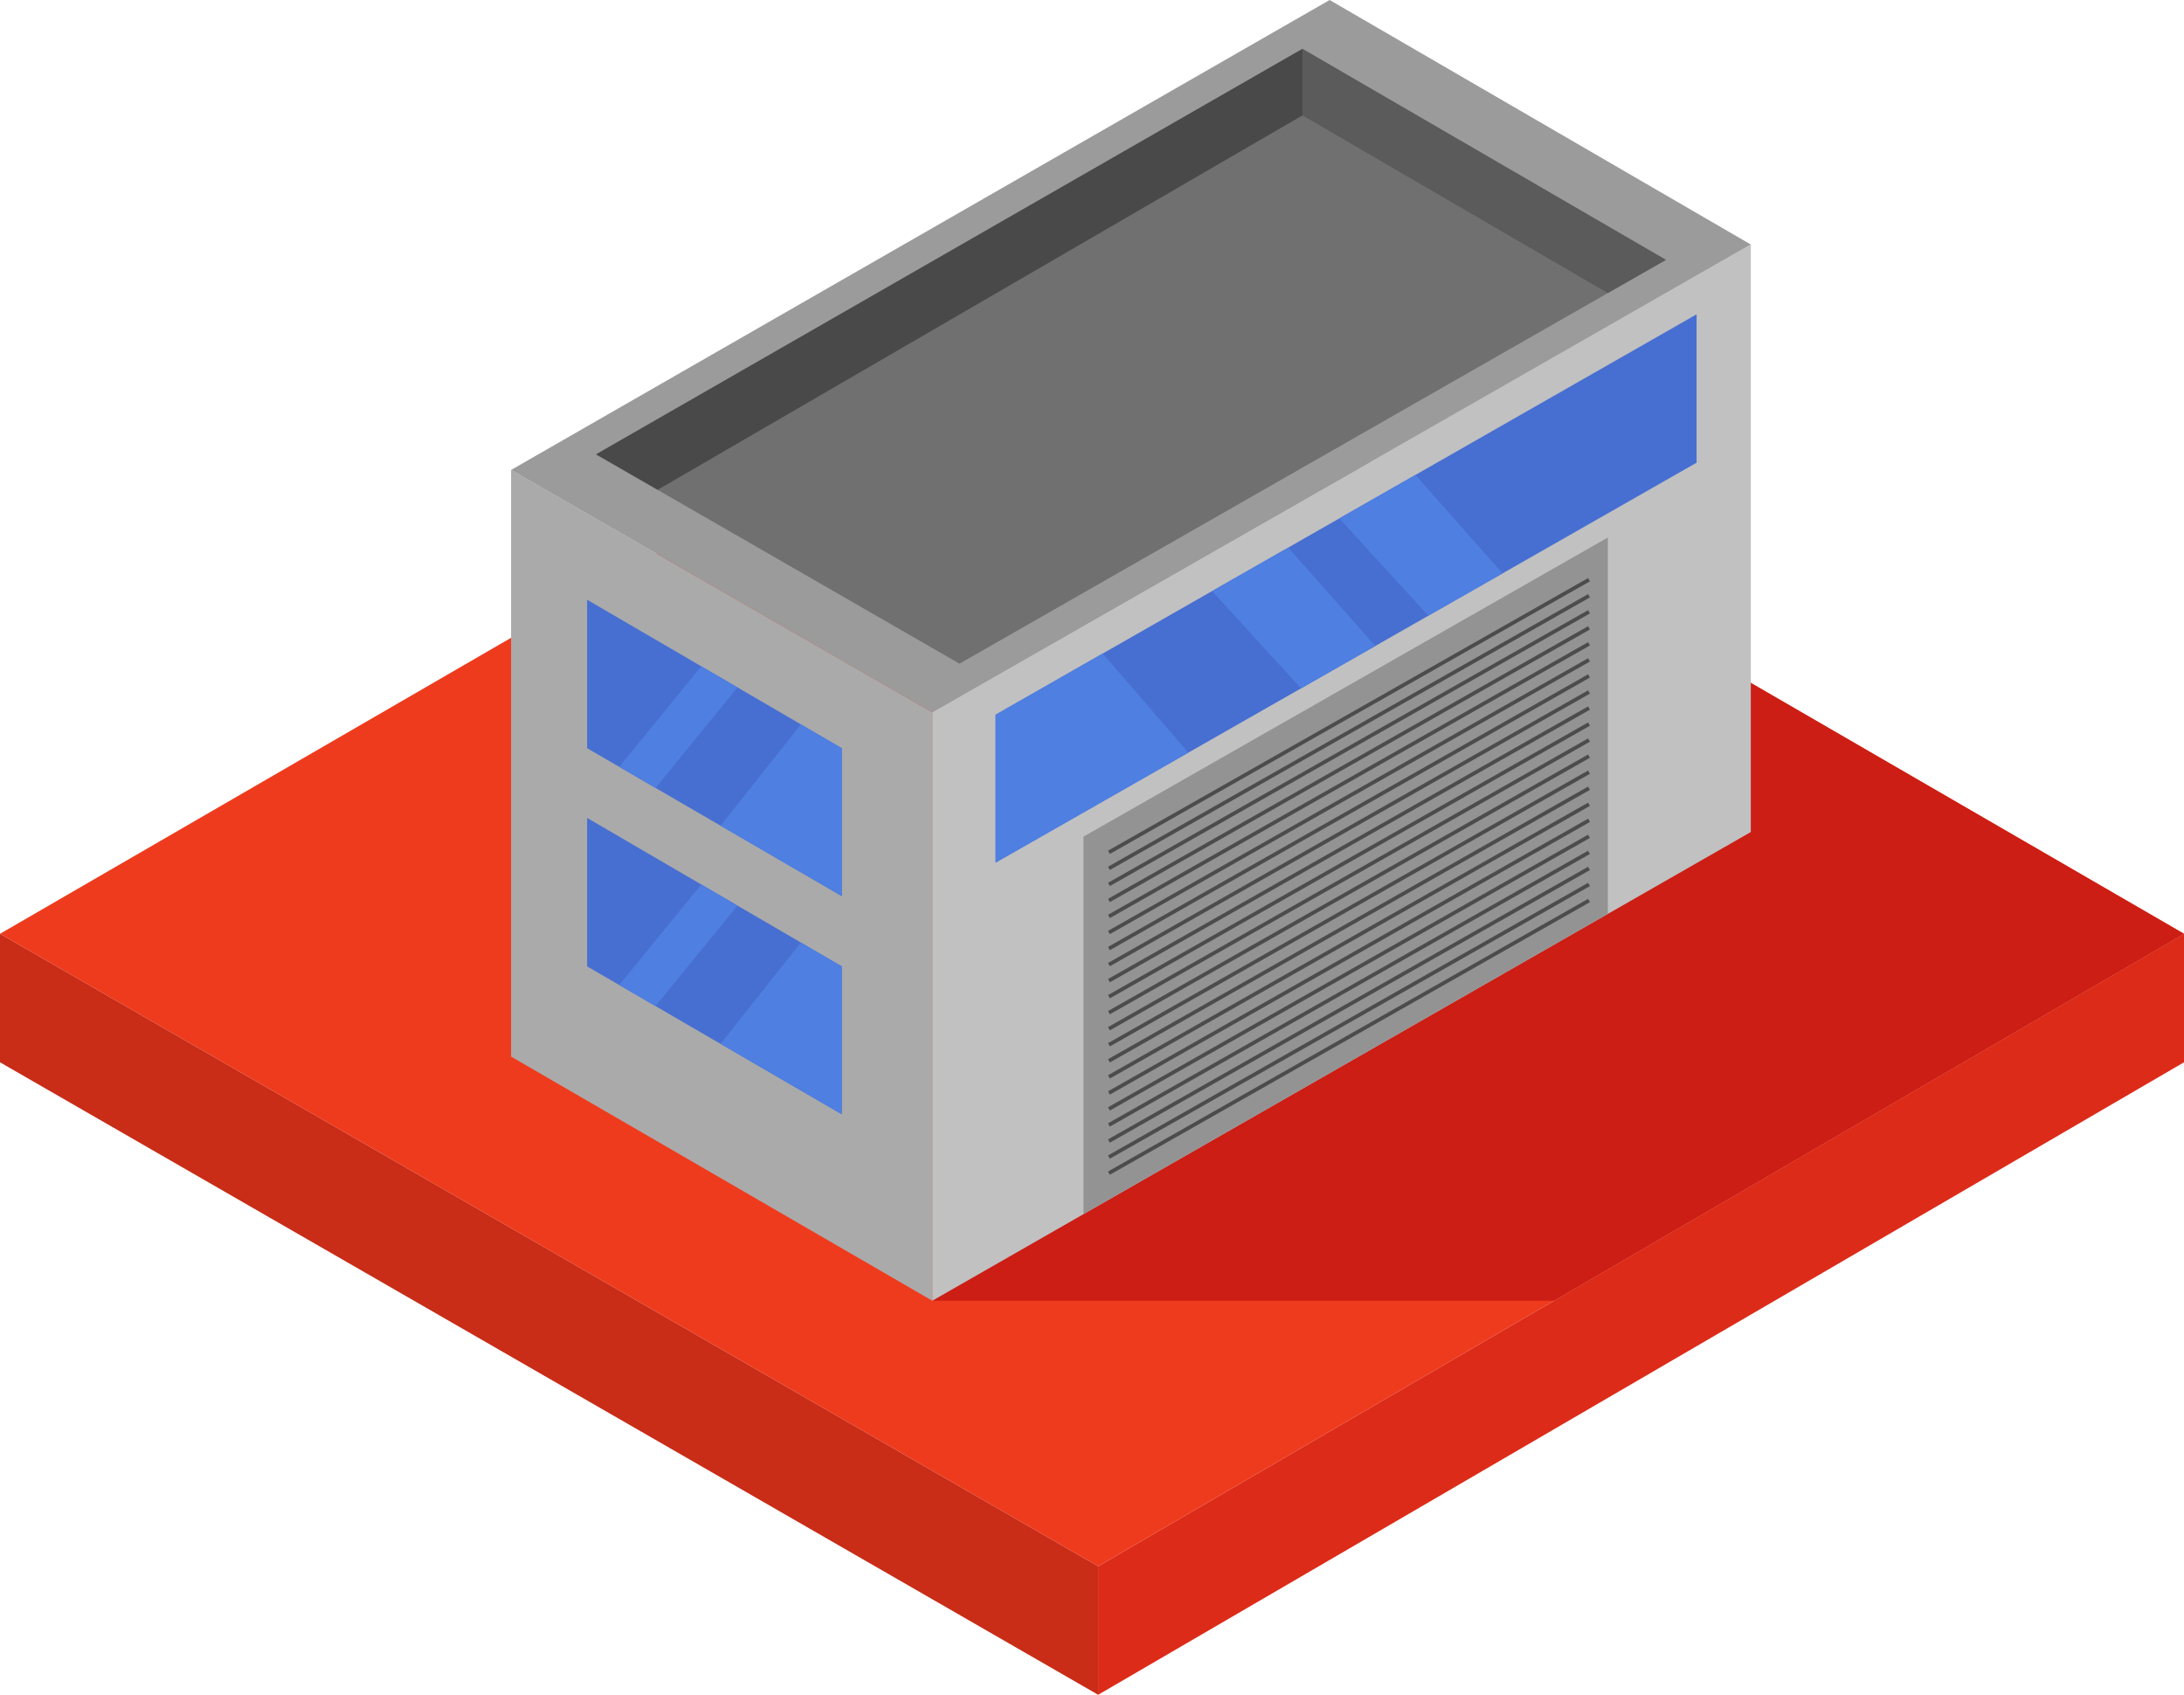
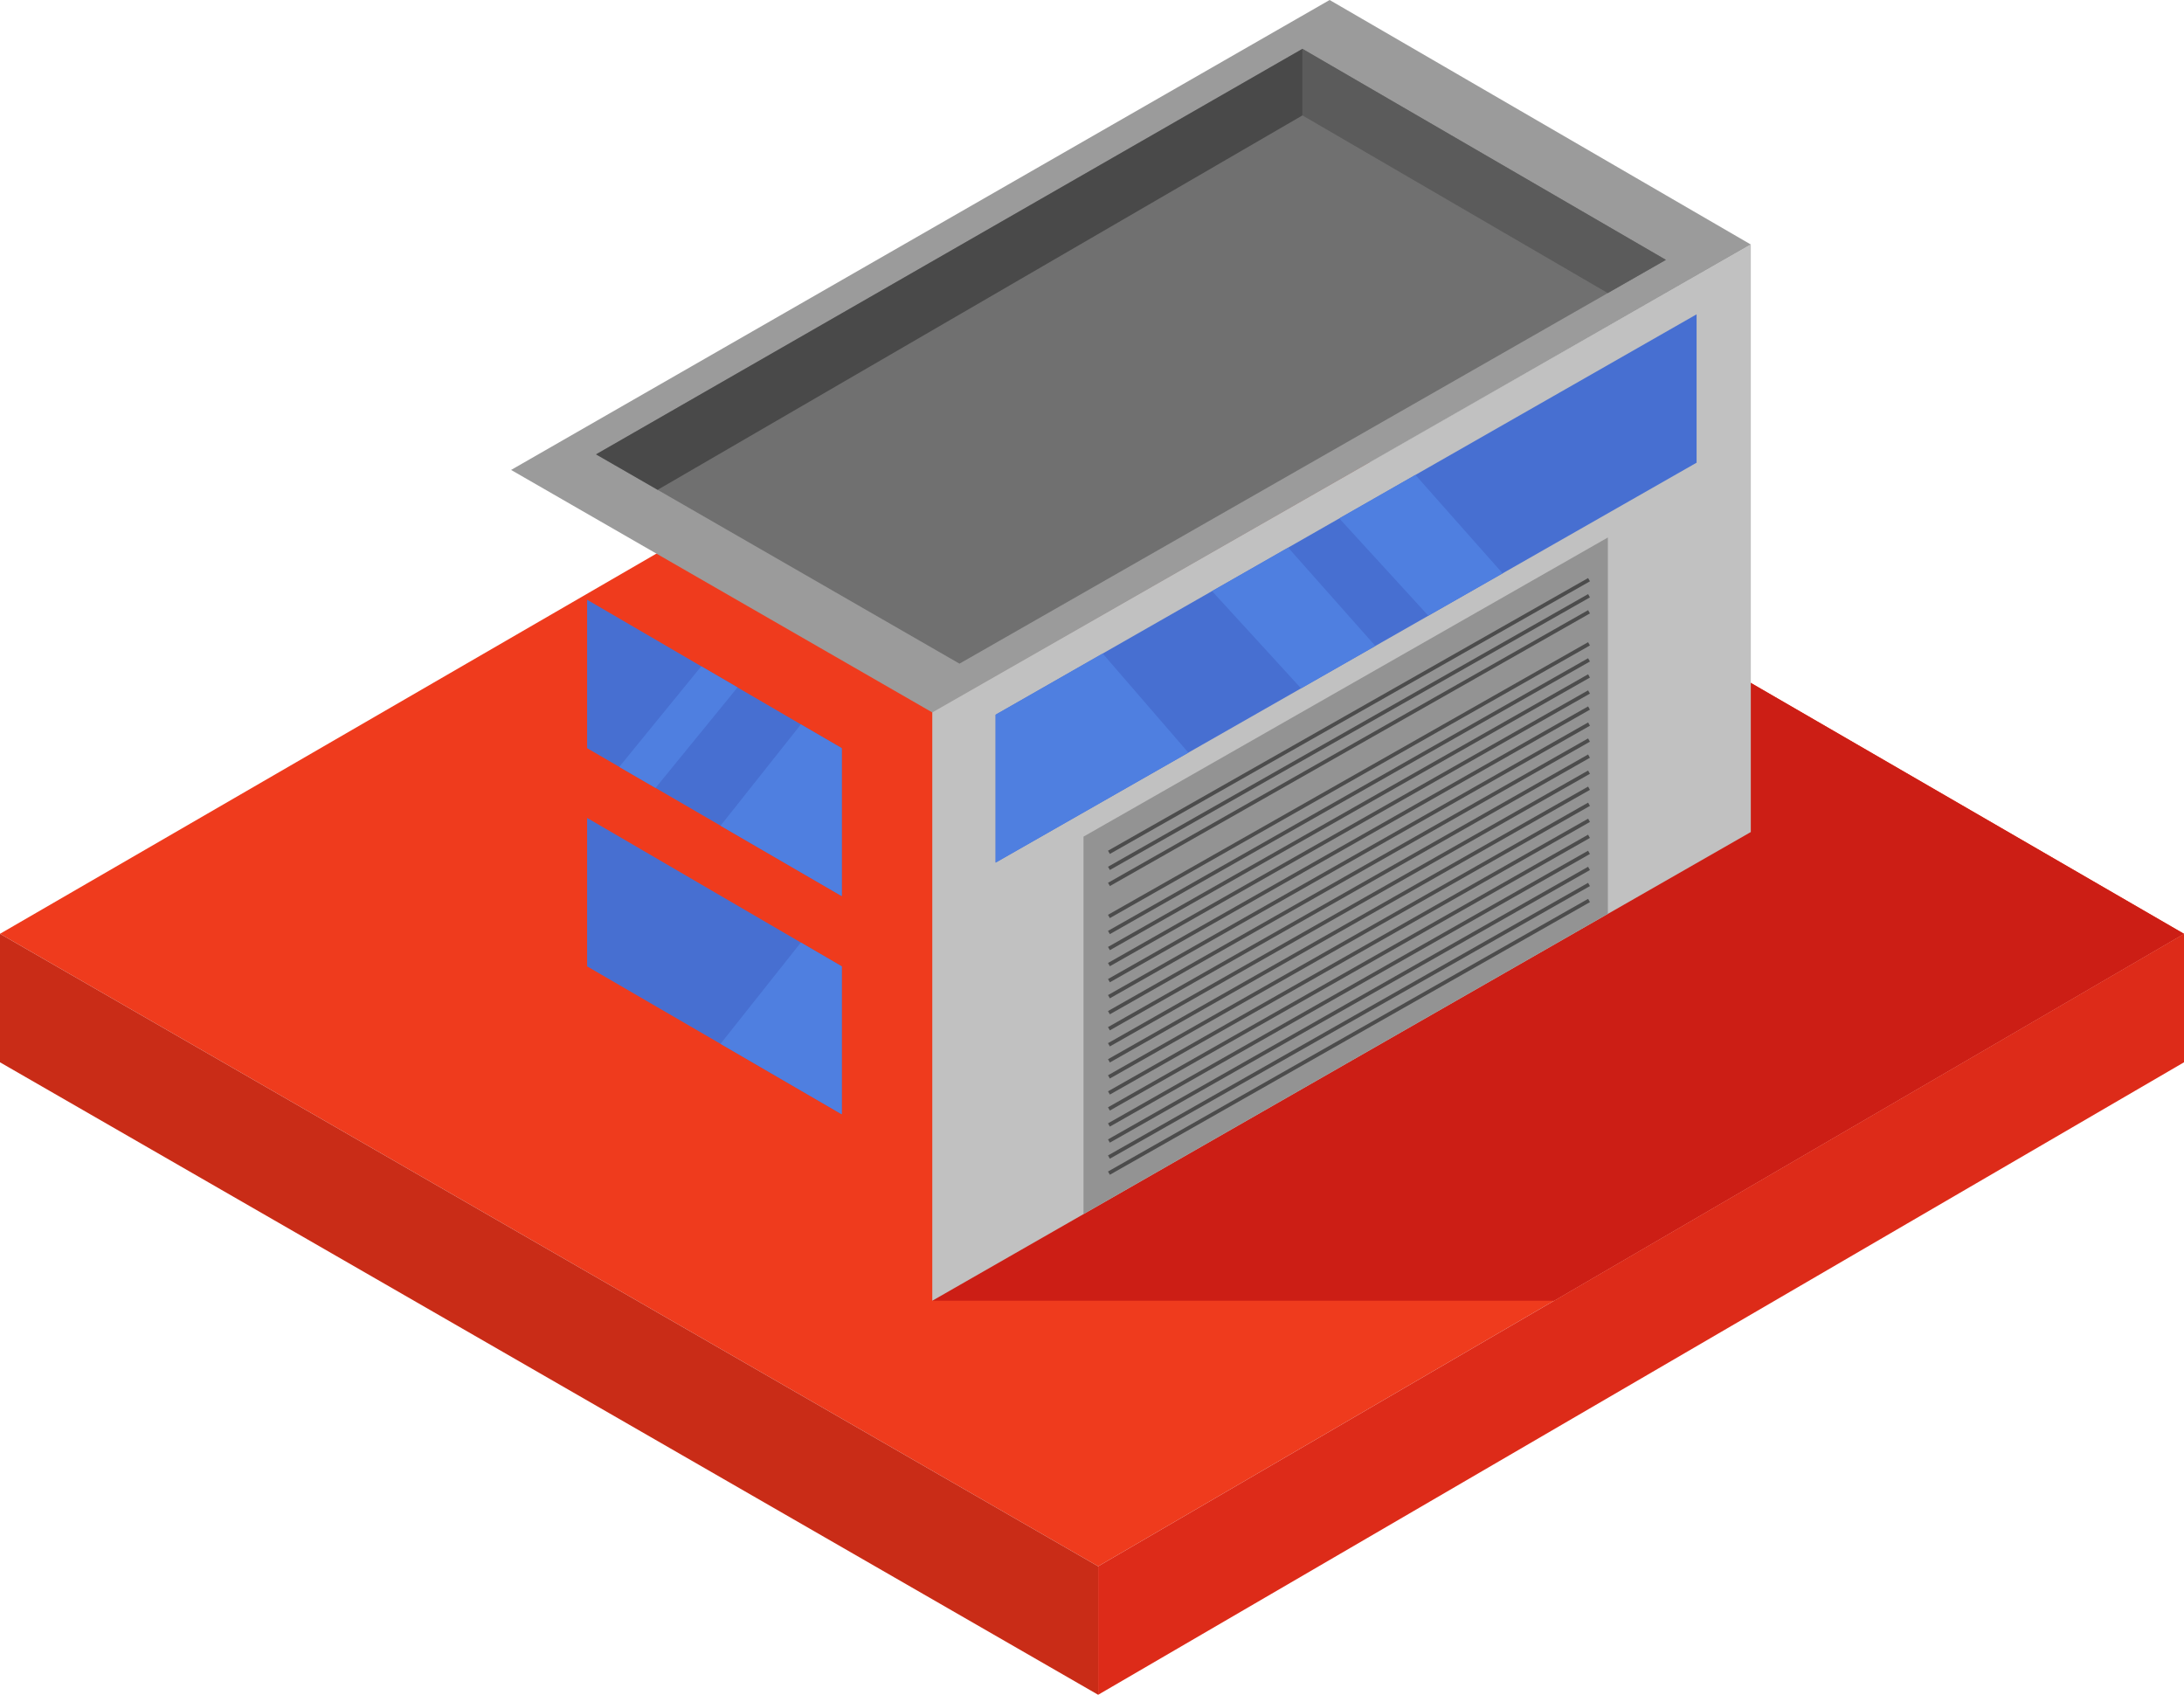
<svg xmlns="http://www.w3.org/2000/svg" height="2175.0" preserveAspectRatio="xMidYMid meet" version="1.0" viewBox="709.6 792.7 2803.2 2175.0" width="2803.2" zoomAndPan="magnify">
  <g>
    <g>
      <g>
        <path d="M3512.8 1991.1L2119.1 2802.8 709.6 1991.1 2111.2 1179.4z" fill="#EF3B1D" />
      </g>
      <g>
        <path d="M2119.1 2967.7L2119.1 2802.8 709.6 1991.1 709.6 2156z" fill="#C92C17" />
      </g>
      <g>
        <path d="M3512.8 2156L3512.8 1991.1 2119.1 2802.8 2119.1 2967.7z" fill="#DD2B19" />
      </g>
    </g>
    <g>
      <path d="M1906.2 2462L2704.2 2462 3512.8 1991.1 2956.8 1669.1z" fill="#CC1E15" />
    </g>
    <g>
      <g>
        <path d="M2956.8 1860.5L2956.8 1106.5 1906.2 1706 1906.2 2462z" fill="#C1C1C1" />
      </g>
      <g>
        <path d="M2773.3 1965.4L2773.3 1482.5 2100.3 1866.4 2100.3 2350.7z" fill="#939393" />
      </g>
      <g>
-         <path d="M1365.6 2148.7L1365.6 1395.7 1906.2 1706.9 1906.2 2462z" fill="#AAA" />
-       </g>
+         </g>
      <g>
        <path d="M2956.8 1106.5L2416.2 792.7 1365.6 1395.8 1906.2 1707z" fill="#9B9B9B" />
      </g>
      <g>
        <path d="M2847.8 1126.2L2381.3 855.4 1474.6 1375.8 1941.1 1644.4z" fill="#707070" />
      </g>
      <g>
        <path d="M2381.3 855.4L2381.3 940.8 2773.2 1168.8 2847.8 1126.2z" fill="#5B5B5B" />
      </g>
      <g>
        <path d="M2381.3 940.8L1553.7 1421.3 1474.6 1375.8 2381.3 855.4z" fill="#494949" />
      </g>
      <g>
        <path d="M2086.7 1709H2795.3V1713.8H2086.7z" fill="#4C4C4C" transform="rotate(-29.588 2441.363 1711.417)" />
      </g>
      <g>
        <path d="M2086.7 1729.6H2795.3V1734.4H2086.7z" fill="#4C4C4C" transform="rotate(-29.588 2441.364 1732.002)" />
      </g>
      <g>
        <path d="M2086.7 1750.2H2795.3V1755H2086.7z" fill="#4C4C4C" transform="rotate(-29.588 2441.366 1752.588)" />
      </g>
      <g>
-         <path d="M2086.7 1770.8H2795.3V1775.6H2086.7z" fill="#4C4C4C" transform="rotate(-29.588 2441.368 1773.174)" />
-       </g>
+         </g>
      <g>
        <path d="M2086.7 1791.3H2795.3V1796.1H2086.7z" fill="#4C4C4C" transform="rotate(-29.588 2441.369 1793.759)" />
      </g>
      <g>
        <path d="M2086.7 1811.9H2795.3V1816.7H2086.7z" fill="#4C4C4C" transform="rotate(-29.588 2441.37 1814.345)" />
      </g>
      <g>
        <path d="M2086.7 1832.5H2795.3V1837.3H2086.7z" fill="#4C4C4C" transform="rotate(-29.588 2441.372 1834.93)" />
      </g>
      <g>
        <path d="M2086.7 1853.1H2795.3V1857.9H2086.7z" fill="#4C4C4C" transform="rotate(-29.588 2441.373 1855.516)" />
      </g>
      <g>
        <path d="M2086.7 1873.7H2795.3V1878.5H2086.7z" fill="#4C4C4C" transform="rotate(-29.588 2441.375 1876.102)" />
      </g>
      <g>
        <path d="M2086.7 1894.3H2795.3V1899.1H2086.7z" fill="#4C4C4C" transform="rotate(-29.588 2441.376 1896.687)" />
      </g>
      <g>
        <path d="M2086.7 1914.8H2795.3V1919.6H2086.7z" fill="#4C4C4C" transform="rotate(-29.588 2441.378 1917.273)" />
      </g>
      <g>
        <path d="M2086.7 1935.4H2795.3V1940.2H2086.7z" fill="#4C4C4C" transform="rotate(-29.588 2441.38 1937.859)" />
      </g>
      <g>
        <path d="M2086.7 1956H2795.3V1960.8H2086.7z" fill="#4C4C4C" transform="rotate(-29.588 2441.38 1958.444)" />
      </g>
      <g>
        <path d="M2086.7 1976.6H2795.3V1981.4H2086.7z" fill="#4C4C4C" transform="rotate(-29.588 2441.382 1979.03)" />
      </g>
      <g>
        <path d="M2086.7 1997.2H2795.3V2002H2086.7z" fill="#4C4C4C" transform="rotate(-29.588 2441.384 1999.616)" />
      </g>
      <g>
        <path d="M2086.7 2017.8H2795.3V2022.6H2086.7z" fill="#4C4C4C" transform="rotate(-29.588 2441.385 2020.201)" />
      </g>
      <g>
        <path d="M2086.7 2038.3H2795.3V2043.1H2086.7z" fill="#4C4C4C" transform="rotate(-29.588 2441.387 2040.787)" />
      </g>
      <g>
        <path d="M2086.7 2058.9H2795.3V2063.7H2086.7z" fill="#4C4C4C" transform="rotate(-29.588 2441.388 2061.372)" />
      </g>
      <g>
        <path d="M2086.7 2079.5H2795.3V2084.3H2086.7z" fill="#4C4C4C" transform="rotate(-29.588 2441.39 2081.958)" />
      </g>
      <g>
        <path d="M2086.7 2100.1H2795.3V2104.9H2086.7z" fill="#4C4C4C" transform="rotate(-29.588 2441.391 2102.544)" />
      </g>
      <g>
        <path d="M2086.7 2120.7H2795.3V2125.5H2086.7z" fill="#4C4C4C" transform="rotate(-29.588 2441.392 2123.13)" />
      </g>
      <g>
        <g>
          <path d="M1790 1752.9L1790 1942.7 1463.2 1752.9 1463.2 1562.4z" fill="#476FD1" />
        </g>
        <g>
          <path d="M1737.5 1722.4L1634.4 1852.4 1790 1942.7 1790 1752.9z" fill="#4F7FE0" />
        </g>
        <g>
          <path d="M1656.2 1674.9L1551 1803.9 1504.4 1776.9 1609.7 1647.8z" fill="#4F7FE0" />
        </g>
      </g>
      <g>
        <path d="M1987.5 1709.9L1987.5 1899.7 2887.2 1386.5 2887.2 1196.1z" fill="#476FD1" />
      </g>
      <g>
        <g>
          <path d="M1790 2032.9L1790 2222.7 1463.2 2032.9 1463.2 1842.4z" fill="#476FD1" />
        </g>
        <g>
          <path d="M1737.5 2002.3L1634.4 2132.3 1790 2222.7 1790 2032.9z" fill="#4F7FE0" />
        </g>
        <g>
-           <path d="M1656.2 1954.9L1551 2083.9 1504.4 2056.8 1609.7 1927.8z" fill="#4F7FE0" />
-         </g>
+           </g>
      </g>
      <g>
        <path d="M2124.9 1631.4L2234.9 1758.6 1987.5 1899.7 1987.5 1709.9z" fill="#4F7FE0" />
      </g>
      <g>
        <path d="M2265.3 1551.3L2379.5 1676.1 2474.9 1621.7 2363 1495.5z" fill="#4F7FE0" />
      </g>
      <g>
        <path d="M2428.6 1458L2542.8 1582.8 2638.2 1528.5 2526.3 1402.2z" fill="#4F7FE0" />
      </g>
    </g>
  </g>
</svg>